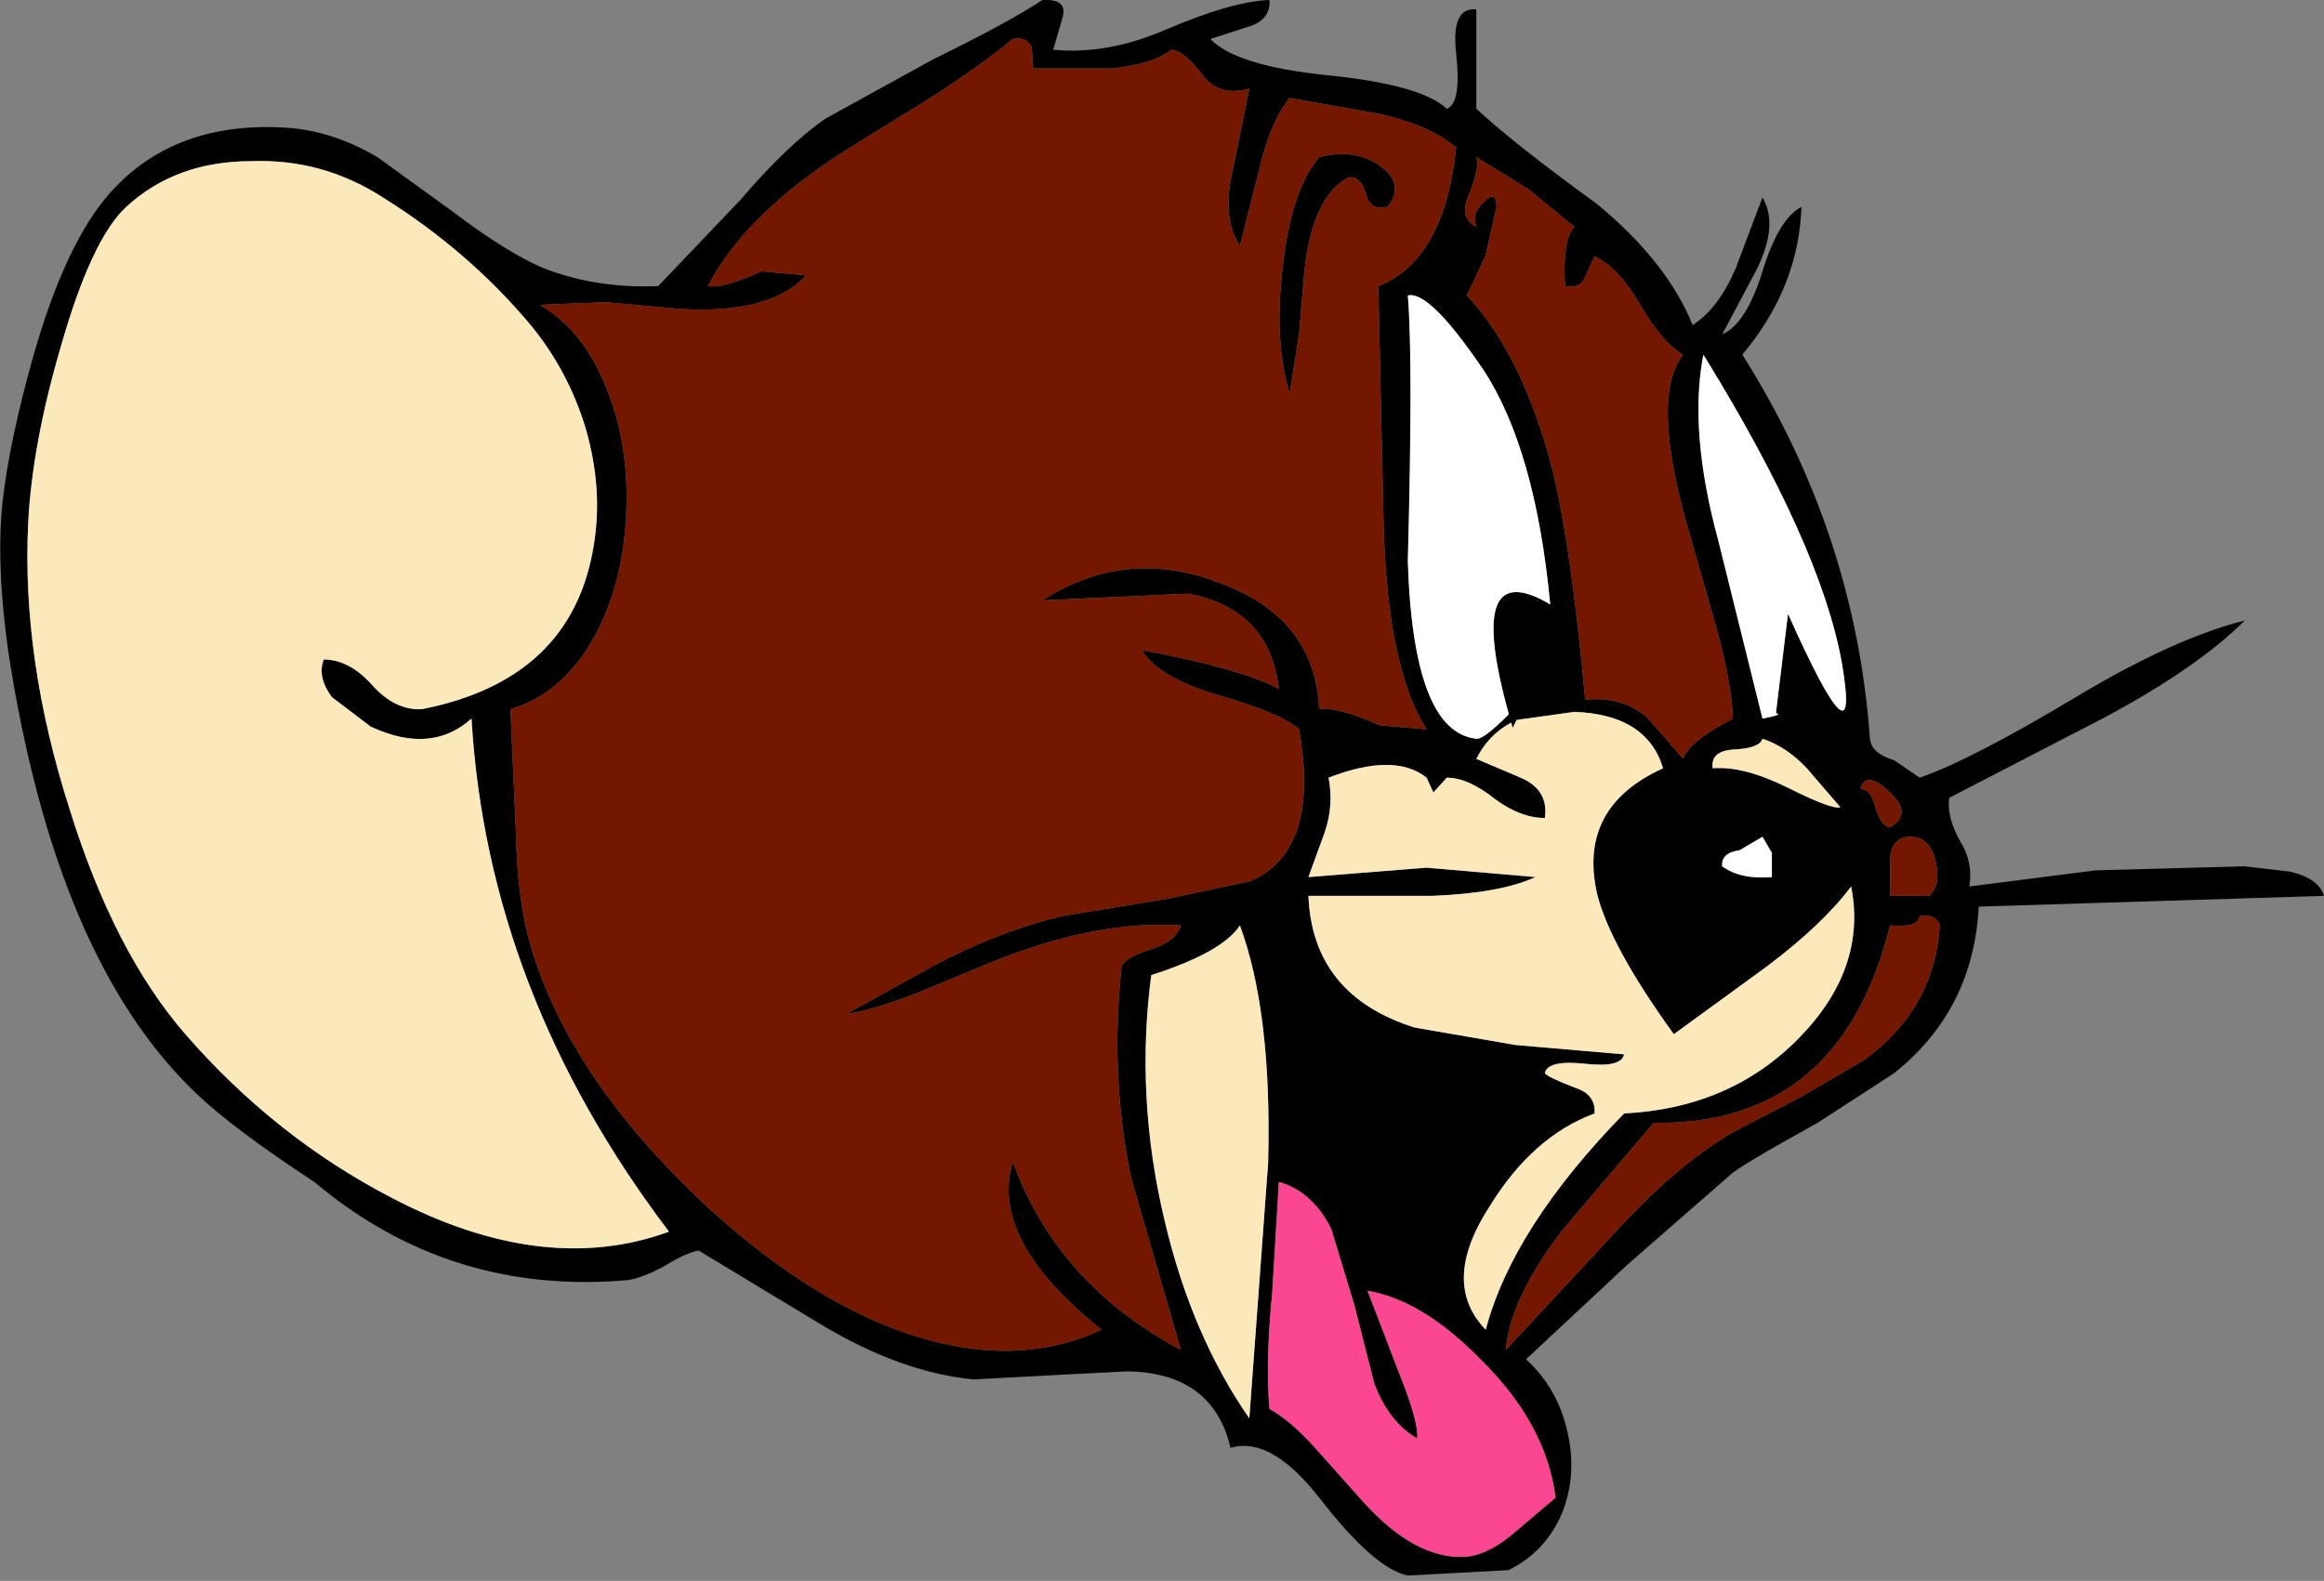
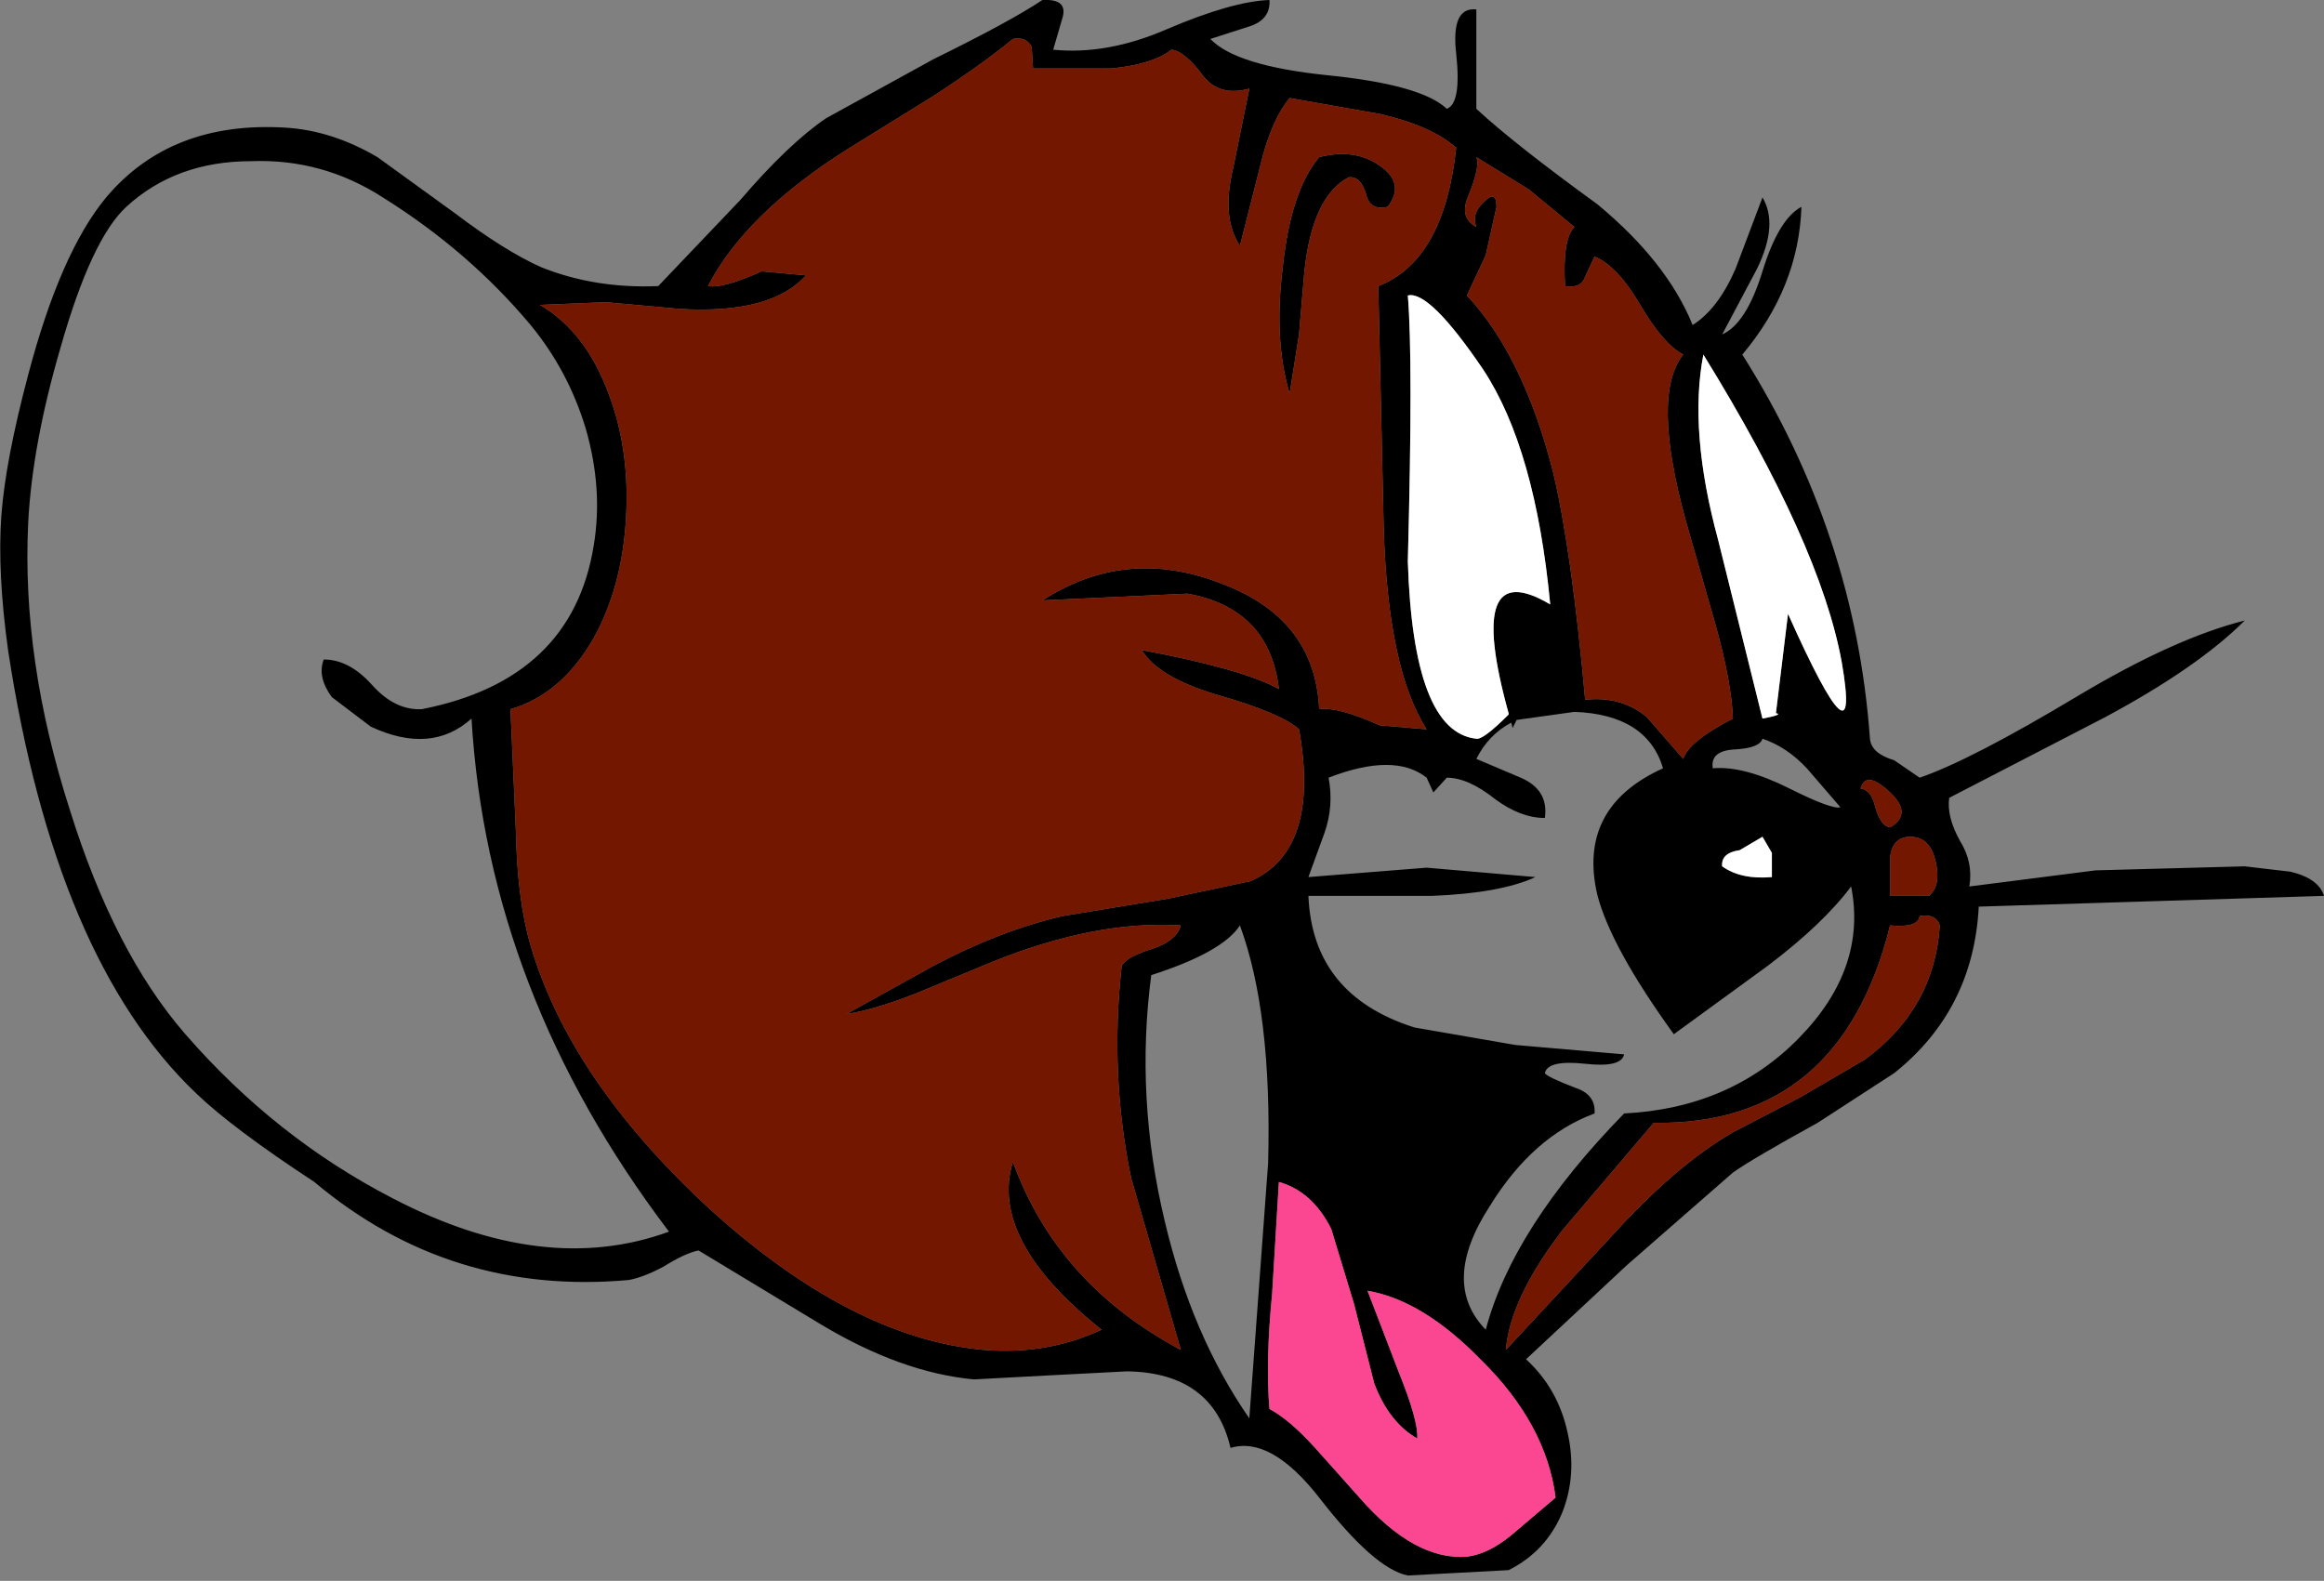
<svg xmlns="http://www.w3.org/2000/svg" height="58.85px" width="86.5px">
  <rect width="100%" height="100%" fill="#808080" stroke="none" />
  <g transform="matrix(1.0, 0.0, 0.0, 1.0, 43.25, 58.85)">
    <path d="M4.0 -58.85 Q4.05 -58.1 3.2 -57.85 L1.8 -57.4 Q2.75 -56.4 6.15 -56.05 9.65 -55.7 10.6 -54.8 11.15 -55.0 10.95 -56.85 10.75 -58.6 11.7 -58.5 L11.7 -54.8 Q13.1 -53.5 16.2 -51.25 18.8 -49.1 19.75 -46.75 20.7 -47.35 21.35 -48.85 L22.35 -51.5 Q22.95 -50.5 22.15 -48.85 L20.85 -46.4 Q21.75 -46.8 22.35 -48.75 22.95 -50.7 23.8 -51.15 23.7 -48.15 21.6 -45.65 25.8 -39.0 26.35 -31.35 26.4 -30.8 27.25 -30.55 L28.2 -29.9 Q30.1 -30.55 34.1 -32.95 37.7 -35.1 40.3 -35.75 38.55 -34.0 35.1 -32.15 L29.3 -29.15 Q29.2 -28.45 29.7 -27.55 30.2 -26.75 30.05 -25.85 L34.75 -26.45 40.3 -26.6 42.0 -26.4 Q43.05 -26.15 43.25 -25.5 L30.4 -25.1 Q30.2 -21.25 27.25 -18.9 L24.4 -17.05 Q21.95 -15.7 21.25 -15.2 L17.3 -11.75 13.55 -8.25 Q14.75 -7.15 15.1 -5.5 15.45 -3.95 14.9 -2.55 14.3 -1.1 12.9 -0.4 L9.15 -0.2 Q7.9 -0.45 5.85 -3.1 4.05 -5.4 2.55 -4.95 1.9 -7.75 -1.3 -7.8 L-4.2 -7.65 -7.0 -7.5 Q-9.7 -7.75 -12.7 -9.55 L-17.25 -12.3 Q-17.75 -12.2 -18.55 -11.7 -19.3 -11.3 -19.85 -11.2 -26.5 -10.6 -31.55 -14.85 -34.6 -16.85 -35.95 -18.15 -41.2 -23.15 -42.95 -34.65 -43.35 -37.55 -43.2 -39.65 -43.05 -41.7 -42.2 -44.9 -41.0 -49.45 -39.3 -51.5 -36.9 -54.35 -32.65 -54.1 -30.9 -54.0 -29.2 -53.0 L-26.3 -50.9 Q-24.45 -49.5 -23.1 -48.9 -21.1 -48.1 -18.75 -48.2 L-15.7 -51.4 Q-13.9 -53.5 -12.5 -54.45 L-8.5 -56.65 Q-5.65 -58.05 -4.45 -58.85 -3.5 -58.9 -3.7 -58.2 L-4.05 -57.0 Q-2.05 -56.8 0.15 -57.75 2.6 -58.8 4.0 -58.85 M13.65 -51.8 L11.7 -53.0 Q11.85 -52.65 11.4 -51.55 11.05 -50.75 11.7 -50.4 11.5 -50.9 12.0 -51.35 12.45 -51.8 12.45 -51.15 L12.05 -49.35 11.35 -47.85 Q13.45 -45.6 14.55 -41.3 15.25 -38.35 15.75 -32.8 17.1 -32.95 18.05 -32.15 L19.4 -30.6 Q19.6 -31.25 21.25 -32.1 21.2 -33.45 20.6 -35.6 L19.5 -39.45 Q18.2 -44.15 19.4 -45.65 18.65 -46.05 17.8 -47.5 16.95 -48.95 16.1 -49.3 L15.75 -48.55 Q15.6 -48.1 15.0 -48.2 14.9 -49.95 15.35 -50.4 L13.65 -51.8 M7.6 -51.6 Q7.4 -52.3 6.95 -52.25 5.6 -51.55 5.3 -48.75 L5.1 -46.4 4.75 -44.2 Q4.15 -46.2 4.5 -48.95 4.8 -51.75 5.85 -53.0 7.2 -53.35 8.15 -52.65 9.05 -52.0 8.4 -51.15 7.75 -51.0 7.6 -51.6 M1.55 -56.0 Q0.85 -56.95 0.35 -57.0 -0.35 -56.45 -1.9 -56.3 L-4.8 -56.3 -4.85 -57.1 Q-5.05 -57.5 -5.55 -57.4 -6.7 -56.45 -8.55 -55.25 L-11.7 -53.3 Q-15.5 -50.9 -16.9 -48.2 -16.35 -48.1 -14.9 -48.75 L-13.25 -48.6 Q-14.55 -47.15 -17.95 -47.35 L-20.7 -47.6 -23.15 -47.5 Q-21.45 -46.5 -20.6 -44.2 -19.8 -42.1 -19.95 -39.55 -20.1 -37.0 -21.15 -35.1 -22.35 -33.0 -24.25 -32.45 L-24.05 -27.95 Q-24.0 -25.35 -23.5 -23.65 -22.05 -18.7 -16.95 -13.95 -11.6 -9.05 -6.65 -8.6 -4.3 -8.4 -2.25 -9.35 -6.45 -12.7 -5.55 -15.6 -3.9 -11.05 0.7 -8.6 L-1.15 -15.0 Q-1.95 -18.85 -1.5 -22.9 -1.3 -23.25 -0.3 -23.55 0.55 -23.85 0.7 -24.4 -2.45 -24.6 -6.3 -23.05 L-9.2 -21.85 Q-10.75 -21.25 -11.75 -21.1 L-8.5 -22.9 Q-6.05 -24.2 -3.7 -24.75 L0.25 -25.4 3.3 -26.05 Q5.9 -27.2 5.1 -31.7 4.45 -32.3 2.0 -33.0 -0.15 -33.65 -0.75 -34.65 3.0 -33.95 4.35 -33.2 4.0 -36.2 0.95 -36.75 L-4.45 -36.5 Q-1.35 -38.5 2.15 -37.15 5.7 -35.85 5.85 -32.45 6.55 -32.55 8.1 -31.85 L9.85 -31.7 Q8.4 -33.95 8.25 -39.25 L8.05 -48.2 Q10.5 -49.15 10.95 -53.35 10.05 -54.15 8.15 -54.6 L4.75 -55.2 Q4.05 -54.35 3.65 -52.65 L2.9 -49.7 Q2.2 -50.75 2.65 -52.6 L3.25 -55.55 Q2.15 -55.25 1.55 -56.0 M21.3 -30.95 Q20.4 -30.9 20.5 -30.25 21.65 -30.35 23.35 -29.5 24.95 -28.7 25.25 -28.8 L24.0 -30.25 Q23.25 -31.05 22.35 -31.35 22.25 -31.0 21.3 -30.95 M20.85 -26.6 Q21.55 -26.1 22.7 -26.2 L22.7 -27.1 22.35 -27.7 21.5 -27.2 Q20.8 -27.1 20.85 -26.6 M22.35 -32.1 Q23.15 -32.25 22.85 -32.3 L23.3 -36.0 Q26.05 -29.85 25.3 -34.2 24.5 -38.6 20.15 -45.65 19.6 -42.8 20.7 -38.75 L22.35 -32.1 M27.1 -28.05 Q27.95 -28.55 27.1 -29.35 26.2 -30.2 26.0 -29.5 26.4 -29.45 26.55 -28.8 26.75 -28.1 27.1 -28.05 M27.85 -27.7 Q27.2 -27.7 27.1 -26.95 L27.1 -25.5 28.55 -25.5 Q29.0 -25.9 28.8 -26.75 28.6 -27.7 27.85 -27.7 M9.15 -47.85 Q9.35 -45.45 9.15 -37.95 9.35 -31.6 11.7 -31.35 11.95 -31.3 12.9 -32.25 L12.9 -32.3 Q11.25 -38.25 14.45 -36.35 13.9 -42.15 11.95 -45.1 9.95 -48.05 9.15 -47.85 M10.1 -29.35 L9.85 -29.9 Q8.65 -30.85 6.2 -29.9 6.4 -28.85 6.05 -27.85 L5.45 -26.2 9.85 -26.55 13.9 -26.2 Q12.6 -25.6 10.05 -25.5 L5.45 -25.5 Q5.6 -21.8 9.4 -20.6 L13.15 -19.95 17.2 -19.6 Q17.1 -19.1 15.75 -19.25 14.35 -19.4 14.25 -18.9 14.35 -18.75 15.4 -18.35 16.15 -18.1 16.1 -17.4 13.8 -16.55 12.2 -13.95 10.35 -11.1 12.05 -9.35 13.05 -13.15 17.2 -17.4 21.15 -17.6 23.7 -20.2 26.25 -22.8 25.65 -25.85 24.6 -24.45 22.55 -22.9 L19.05 -20.35 Q16.7 -23.6 16.2 -25.55 15.45 -28.8 18.65 -30.25 18.05 -32.25 15.35 -32.35 L13.2 -32.05 13.05 -31.75 13.0 -31.95 Q12.15 -31.5 11.7 -30.6 L13.35 -29.9 Q14.4 -29.45 14.25 -28.4 13.35 -28.4 12.4 -29.1 11.4 -29.9 10.6 -29.9 L10.1 -29.35 M18.3 -17.05 L14.9 -13.05 Q12.95 -10.5 12.8 -8.6 L16.75 -12.85 Q19.1 -15.45 21.25 -16.7 L23.75 -18.0 26.15 -19.4 Q28.75 -21.3 28.95 -24.4 28.8 -24.85 28.2 -24.75 28.15 -24.3 27.1 -24.4 25.25 -16.95 18.3 -17.05 M6.3 -13.1 Q5.6 -14.5 4.35 -14.85 L4.1 -10.7 Q3.85 -8.15 4.0 -6.4 4.75 -6.0 5.7 -4.95 L7.35 -3.1 Q9.4 -0.75 11.35 -0.9 12.15 -1.0 13.0 -1.7 L14.65 -3.1 Q14.3 -5.85 11.85 -8.25 9.7 -10.45 7.65 -10.8 L8.8 -7.8 Q9.55 -5.95 9.5 -5.3 8.45 -5.9 7.9 -7.35 L7.15 -10.3 6.3 -13.1 M-33.9 -52.85 Q-36.7 -52.85 -38.55 -51.15 -39.85 -49.95 -41.0 -45.9 -42.05 -42.3 -42.2 -39.4 -42.45 -34.3 -40.65 -28.7 -39.0 -23.4 -36.35 -20.35 -33.0 -16.5 -28.65 -14.25 -23.0 -11.3 -18.35 -13.0 -25.1 -21.9 -25.7 -32.1 -27.2 -30.75 -29.45 -31.8 L-30.9 -32.9 Q-31.45 -33.65 -31.2 -34.3 -30.25 -34.3 -29.4 -33.35 -28.55 -32.4 -27.55 -32.45 -21.95 -33.55 -21.15 -38.55 -20.8 -40.65 -21.45 -42.9 -22.1 -45.05 -23.5 -46.75 -25.8 -49.5 -29.0 -51.5 -31.25 -52.95 -33.9 -52.85 M3.95 -15.55 Q4.1 -21.15 2.9 -24.4 2.25 -23.4 -0.4 -22.55 -1.0 -18.0 0.1 -13.4 1.1 -9.15 3.25 -6.05 L3.95 -15.55" fill="#000000" fill-rule="evenodd" stroke="none" />
-     <path d="M21.3 -30.95 Q22.25 -31.0 22.35 -31.35 23.25 -31.05 24.0 -30.25 L25.25 -28.8 Q24.95 -28.7 23.35 -29.5 21.65 -30.35 20.5 -30.25 20.4 -30.9 21.3 -30.95 M10.1 -29.35 L10.6 -29.9 Q11.4 -29.9 12.4 -29.1 13.35 -28.4 14.25 -28.4 14.4 -29.45 13.35 -29.9 L11.7 -30.6 Q12.15 -31.5 13.0 -31.95 L13.05 -31.75 13.2 -32.05 15.35 -32.35 Q18.05 -32.25 18.65 -30.25 15.45 -28.8 16.2 -25.55 16.7 -23.6 19.05 -20.35 L22.55 -22.9 Q24.6 -24.45 25.65 -25.85 26.25 -22.8 23.7 -20.2 21.15 -17.6 17.2 -17.4 13.05 -13.15 12.05 -9.35 10.35 -11.1 12.2 -13.95 13.8 -16.55 16.1 -17.4 16.15 -18.1 15.4 -18.35 14.35 -18.75 14.25 -18.9 14.35 -19.4 15.75 -19.25 17.1 -19.1 17.2 -19.6 L13.15 -19.95 9.4 -20.6 Q5.6 -21.8 5.45 -25.5 L10.05 -25.5 Q12.6 -25.6 13.9 -26.2 L9.85 -26.55 5.45 -26.2 6.05 -27.85 Q6.4 -28.85 6.2 -29.9 8.65 -30.85 9.85 -29.9 L10.1 -29.35 M3.95 -15.55 L3.25 -6.05 Q1.1 -9.15 0.1 -13.4 -1.0 -18.0 -0.4 -22.55 2.25 -23.4 2.9 -24.4 4.1 -21.15 3.95 -15.55 M-33.9 -52.85 Q-31.25 -52.95 -29.0 -51.5 -25.8 -49.5 -23.5 -46.75 -22.1 -45.05 -21.45 -42.9 -20.8 -40.65 -21.15 -38.55 -21.95 -33.55 -27.55 -32.45 -28.55 -32.4 -29.4 -33.35 -30.25 -34.3 -31.2 -34.3 -31.45 -33.65 -30.9 -32.9 L-29.45 -31.8 Q-27.2 -30.75 -25.7 -32.1 -25.1 -21.9 -18.35 -13.0 -23.0 -11.3 -28.65 -14.25 -33.0 -16.5 -36.35 -20.35 -39.0 -23.4 -40.65 -28.7 -42.45 -34.3 -42.2 -39.4 -42.05 -42.3 -41.0 -45.9 -39.85 -49.95 -38.55 -51.15 -36.7 -52.85 -33.9 -52.85" fill="#fbe9bb" fill-rule="evenodd" stroke="none" />
    <path d="M1.55 -56.0 Q2.15 -55.25 3.25 -55.55 L2.65 -52.6 Q2.2 -50.75 2.9 -49.7 L3.65 -52.65 Q4.05 -54.35 4.75 -55.2 L8.15 -54.6 Q10.05 -54.15 10.95 -53.35 10.5 -49.15 8.05 -48.2 L8.25 -39.25 Q8.4 -33.95 9.85 -31.7 L8.1 -31.85 Q6.55 -32.55 5.85 -32.45 5.7 -35.85 2.15 -37.15 -1.35 -38.5 -4.45 -36.5 L0.95 -36.75 Q4.0 -36.2 4.35 -33.2 3.0 -33.95 -0.75 -34.65 -0.15 -33.65 2.0 -33.0 4.45 -32.3 5.1 -31.7 5.9 -27.2 3.3 -26.05 L0.25 -25.4 -3.7 -24.75 Q-6.05 -24.2 -8.5 -22.9 L-11.75 -21.1 Q-10.75 -21.25 -9.2 -21.85 L-6.3 -23.05 Q-2.45 -24.6 0.7 -24.4 0.55 -23.85 -0.3 -23.55 -1.3 -23.25 -1.5 -22.9 -1.95 -18.85 -1.15 -15.0 L0.7 -8.6 Q-3.9 -11.05 -5.55 -15.6 -6.45 -12.7 -2.25 -9.35 -4.3 -8.4 -6.65 -8.6 -11.6 -9.05 -16.95 -13.95 -22.05 -18.7 -23.5 -23.65 -24.0 -25.35 -24.05 -27.95 L-24.25 -32.45 Q-22.35 -33.0 -21.15 -35.1 -20.1 -37.0 -19.95 -39.55 -19.8 -42.1 -20.6 -44.2 -21.45 -46.5 -23.15 -47.5 L-20.7 -47.6 -17.95 -47.35 Q-14.55 -47.15 -13.25 -48.6 L-14.9 -48.75 Q-16.35 -48.1 -16.9 -48.2 -15.5 -50.9 -11.7 -53.3 L-8.55 -55.25 Q-6.7 -56.45 -5.55 -57.4 -5.05 -57.5 -4.85 -57.1 L-4.8 -56.3 -1.9 -56.3 Q-0.35 -56.45 0.35 -57.0 0.85 -56.95 1.55 -56.0 M7.6 -51.6 Q7.75 -51.0 8.4 -51.15 9.05 -52.0 8.15 -52.65 7.2 -53.35 5.85 -53.0 4.8 -51.75 4.5 -48.95 4.15 -46.2 4.75 -44.2 L5.1 -46.4 5.3 -48.75 Q5.6 -51.55 6.95 -52.25 7.4 -52.3 7.6 -51.6 M13.65 -51.8 L15.35 -50.4 Q14.9 -49.95 15.0 -48.2 15.6 -48.1 15.75 -48.55 L16.1 -49.3 Q16.95 -48.95 17.8 -47.5 18.65 -46.05 19.4 -45.65 18.2 -44.15 19.5 -39.45 L20.6 -35.6 Q21.2 -33.45 21.25 -32.1 19.6 -31.25 19.4 -30.6 L18.05 -32.15 Q17.1 -32.95 15.75 -32.8 15.25 -38.35 14.55 -41.3 13.45 -45.6 11.35 -47.85 L12.05 -49.35 12.45 -51.15 Q12.45 -51.8 12.0 -51.35 11.5 -50.9 11.7 -50.4 11.05 -50.75 11.4 -51.55 11.85 -52.65 11.7 -53.0 L13.65 -51.8 M27.1 -28.05 Q26.75 -28.1 26.55 -28.8 26.4 -29.45 26.0 -29.5 26.2 -30.2 27.1 -29.35 27.95 -28.55 27.1 -28.05 M27.85 -27.7 Q28.6 -27.7 28.8 -26.75 29.0 -25.9 28.55 -25.5 L27.1 -25.5 27.1 -26.95 Q27.2 -27.7 27.85 -27.7 M18.3 -17.05 Q25.25 -16.95 27.1 -24.4 28.15 -24.3 28.2 -24.75 28.8 -24.85 28.95 -24.4 28.75 -21.3 26.15 -19.4 L23.75 -18.0 21.25 -16.7 Q19.1 -15.45 16.75 -12.85 L12.8 -8.6 Q12.95 -10.5 14.9 -13.05 L18.3 -17.05" fill="#731700" fill-rule="evenodd" stroke="none" />
    <path d="M22.35 -32.1 L20.7 -38.75 Q19.6 -42.8 20.15 -45.65 24.5 -38.6 25.3 -34.2 26.05 -29.85 23.3 -36.0 L22.85 -32.3 Q23.15 -32.25 22.35 -32.1 M20.85 -26.6 Q20.8 -27.1 21.5 -27.2 L22.35 -27.7 22.7 -27.1 22.7 -26.2 Q21.55 -26.1 20.85 -26.6 M9.15 -47.85 Q9.95 -48.05 11.95 -45.1 13.9 -42.15 14.45 -36.35 11.25 -38.25 12.9 -32.3 L12.9 -32.25 Q11.95 -31.3 11.7 -31.35 9.35 -31.6 9.15 -37.95 9.35 -45.45 9.15 -47.85" fill="#ffffff" fill-rule="evenodd" stroke="none" />
    <path d="M6.3 -13.1 L7.15 -10.3 7.9 -7.35 Q8.45 -5.9 9.5 -5.3 9.55 -5.95 8.8 -7.8 L7.65 -10.8 Q9.7 -10.45 11.85 -8.25 14.3 -5.85 14.65 -3.1 L13.0 -1.7 Q12.15 -1.0 11.35 -0.9 9.4 -0.75 7.35 -3.1 L5.7 -4.95 Q4.75 -6.0 4.0 -6.4 3.85 -8.15 4.1 -10.7 L4.35 -14.85 Q5.6 -14.5 6.3 -13.1" fill="#fb4791" fill-rule="evenodd" stroke="none" />
  </g>
</svg>